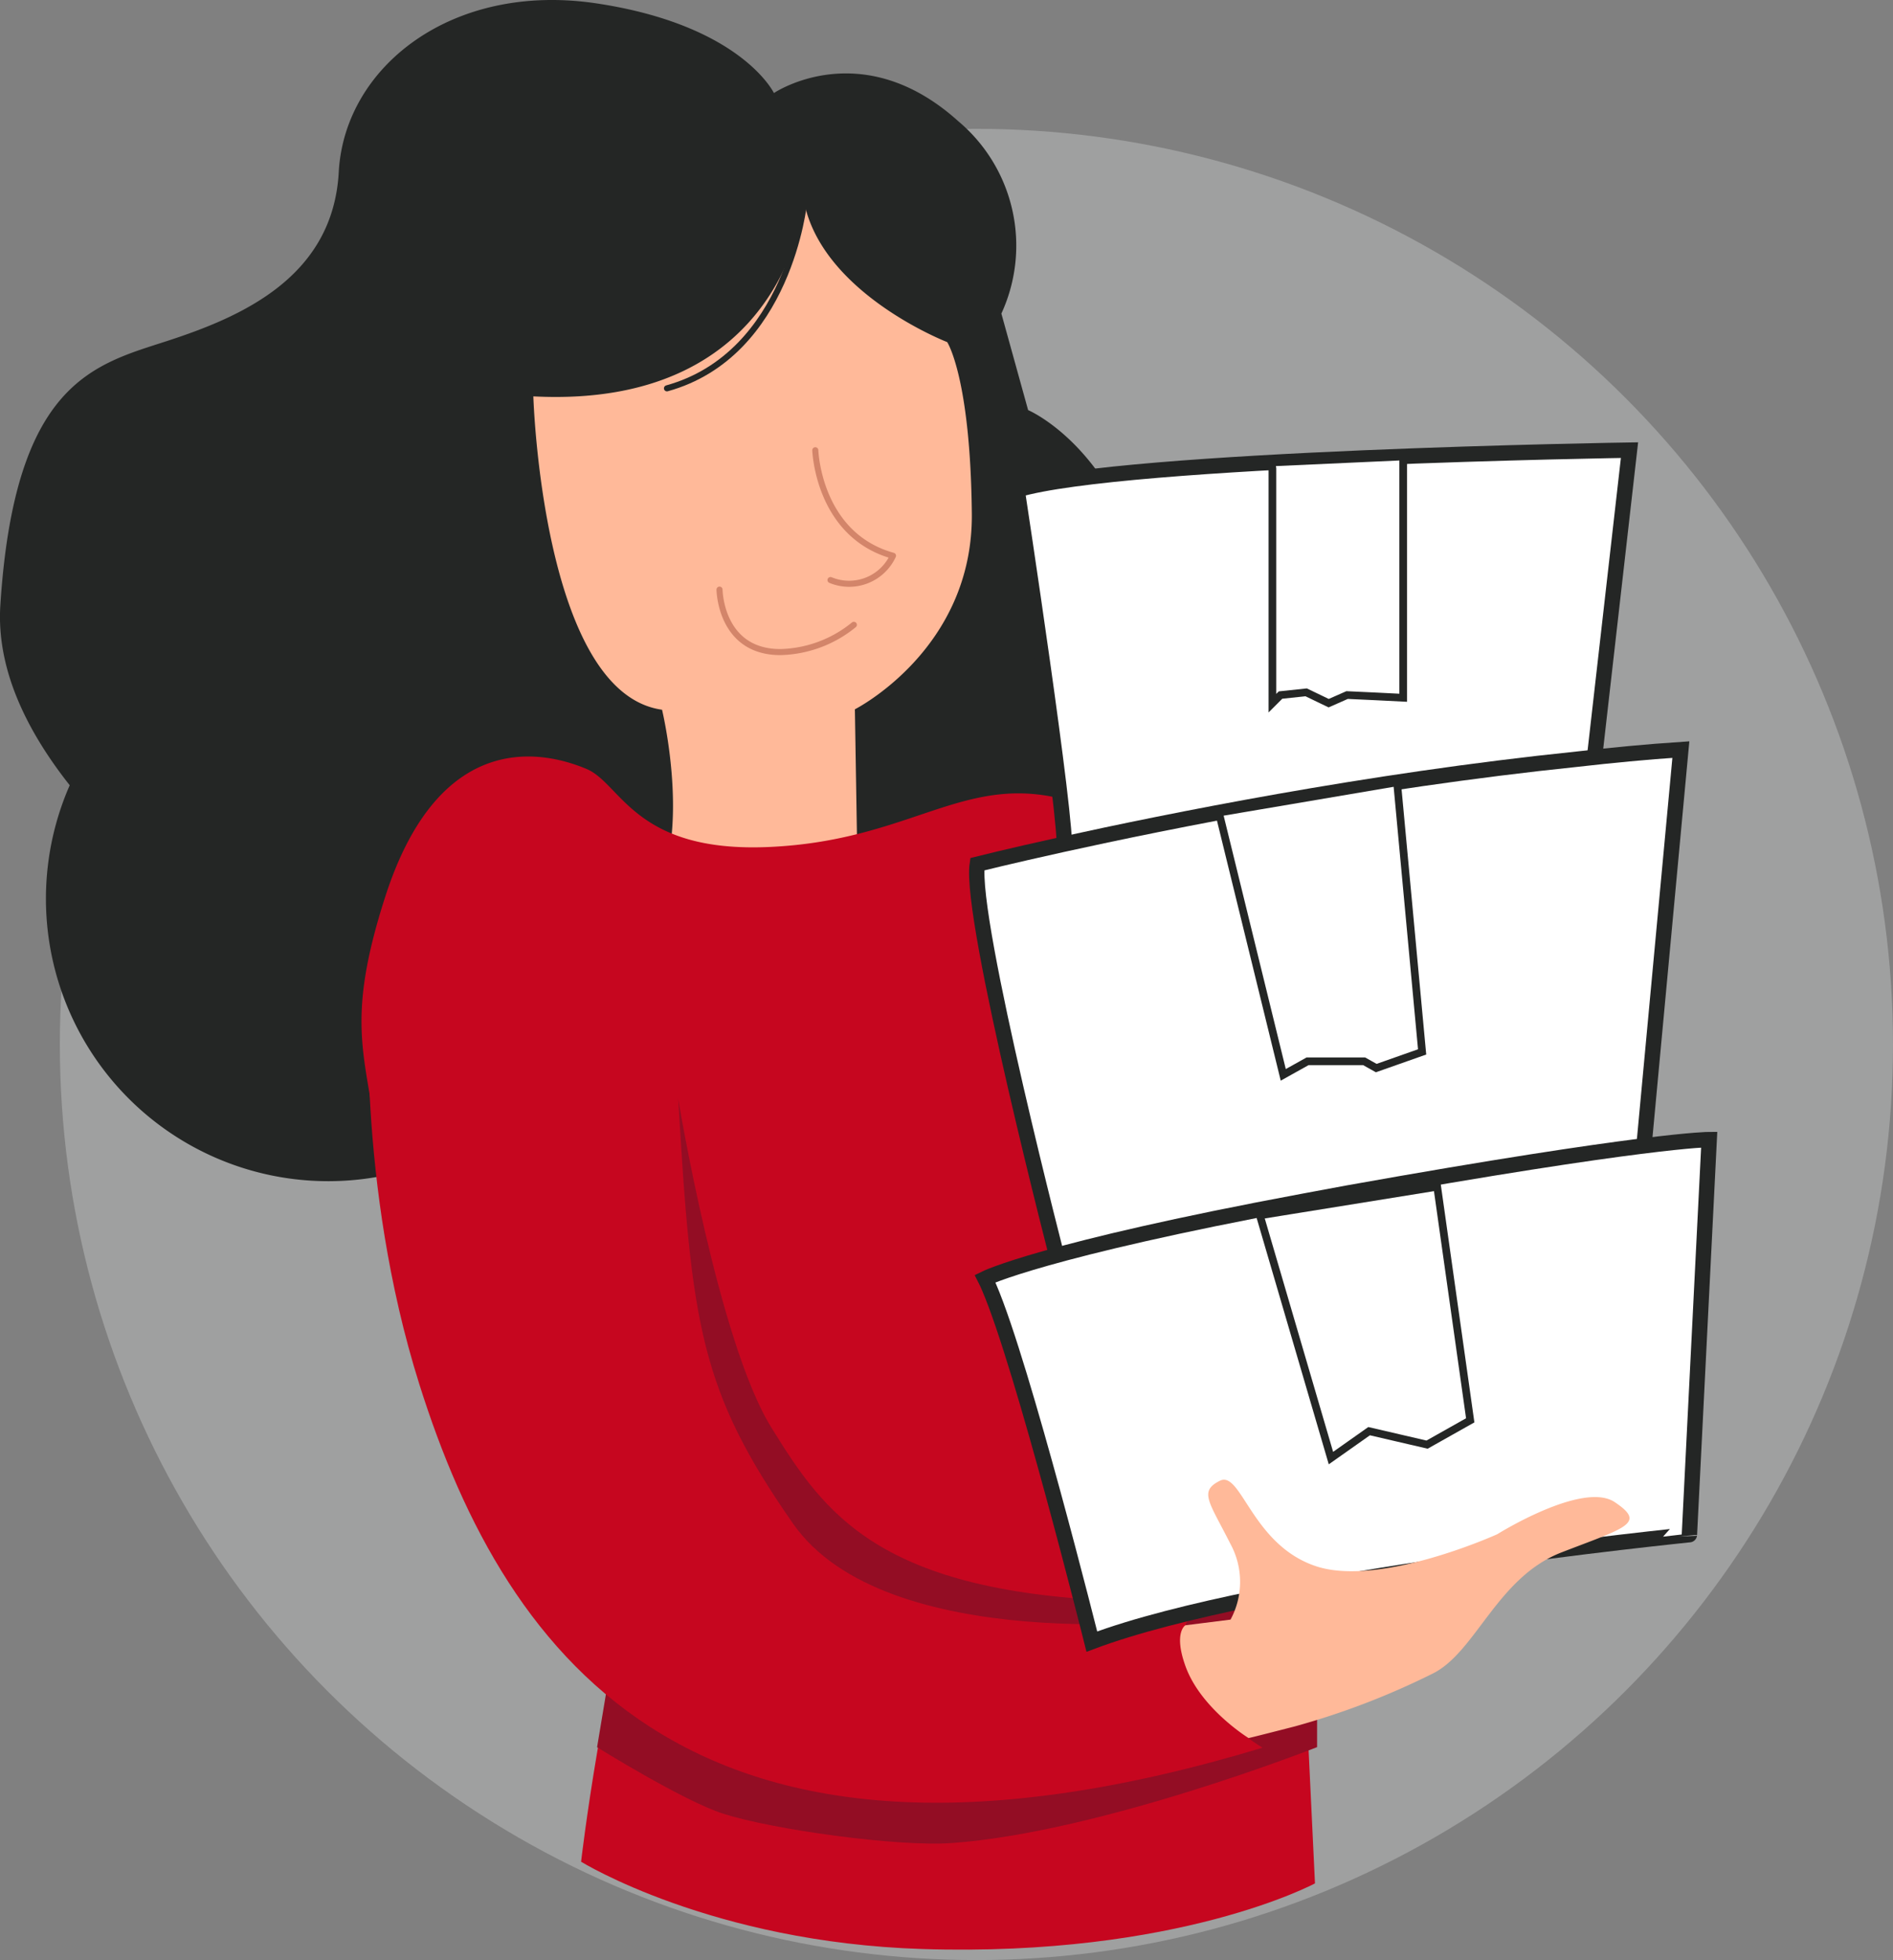
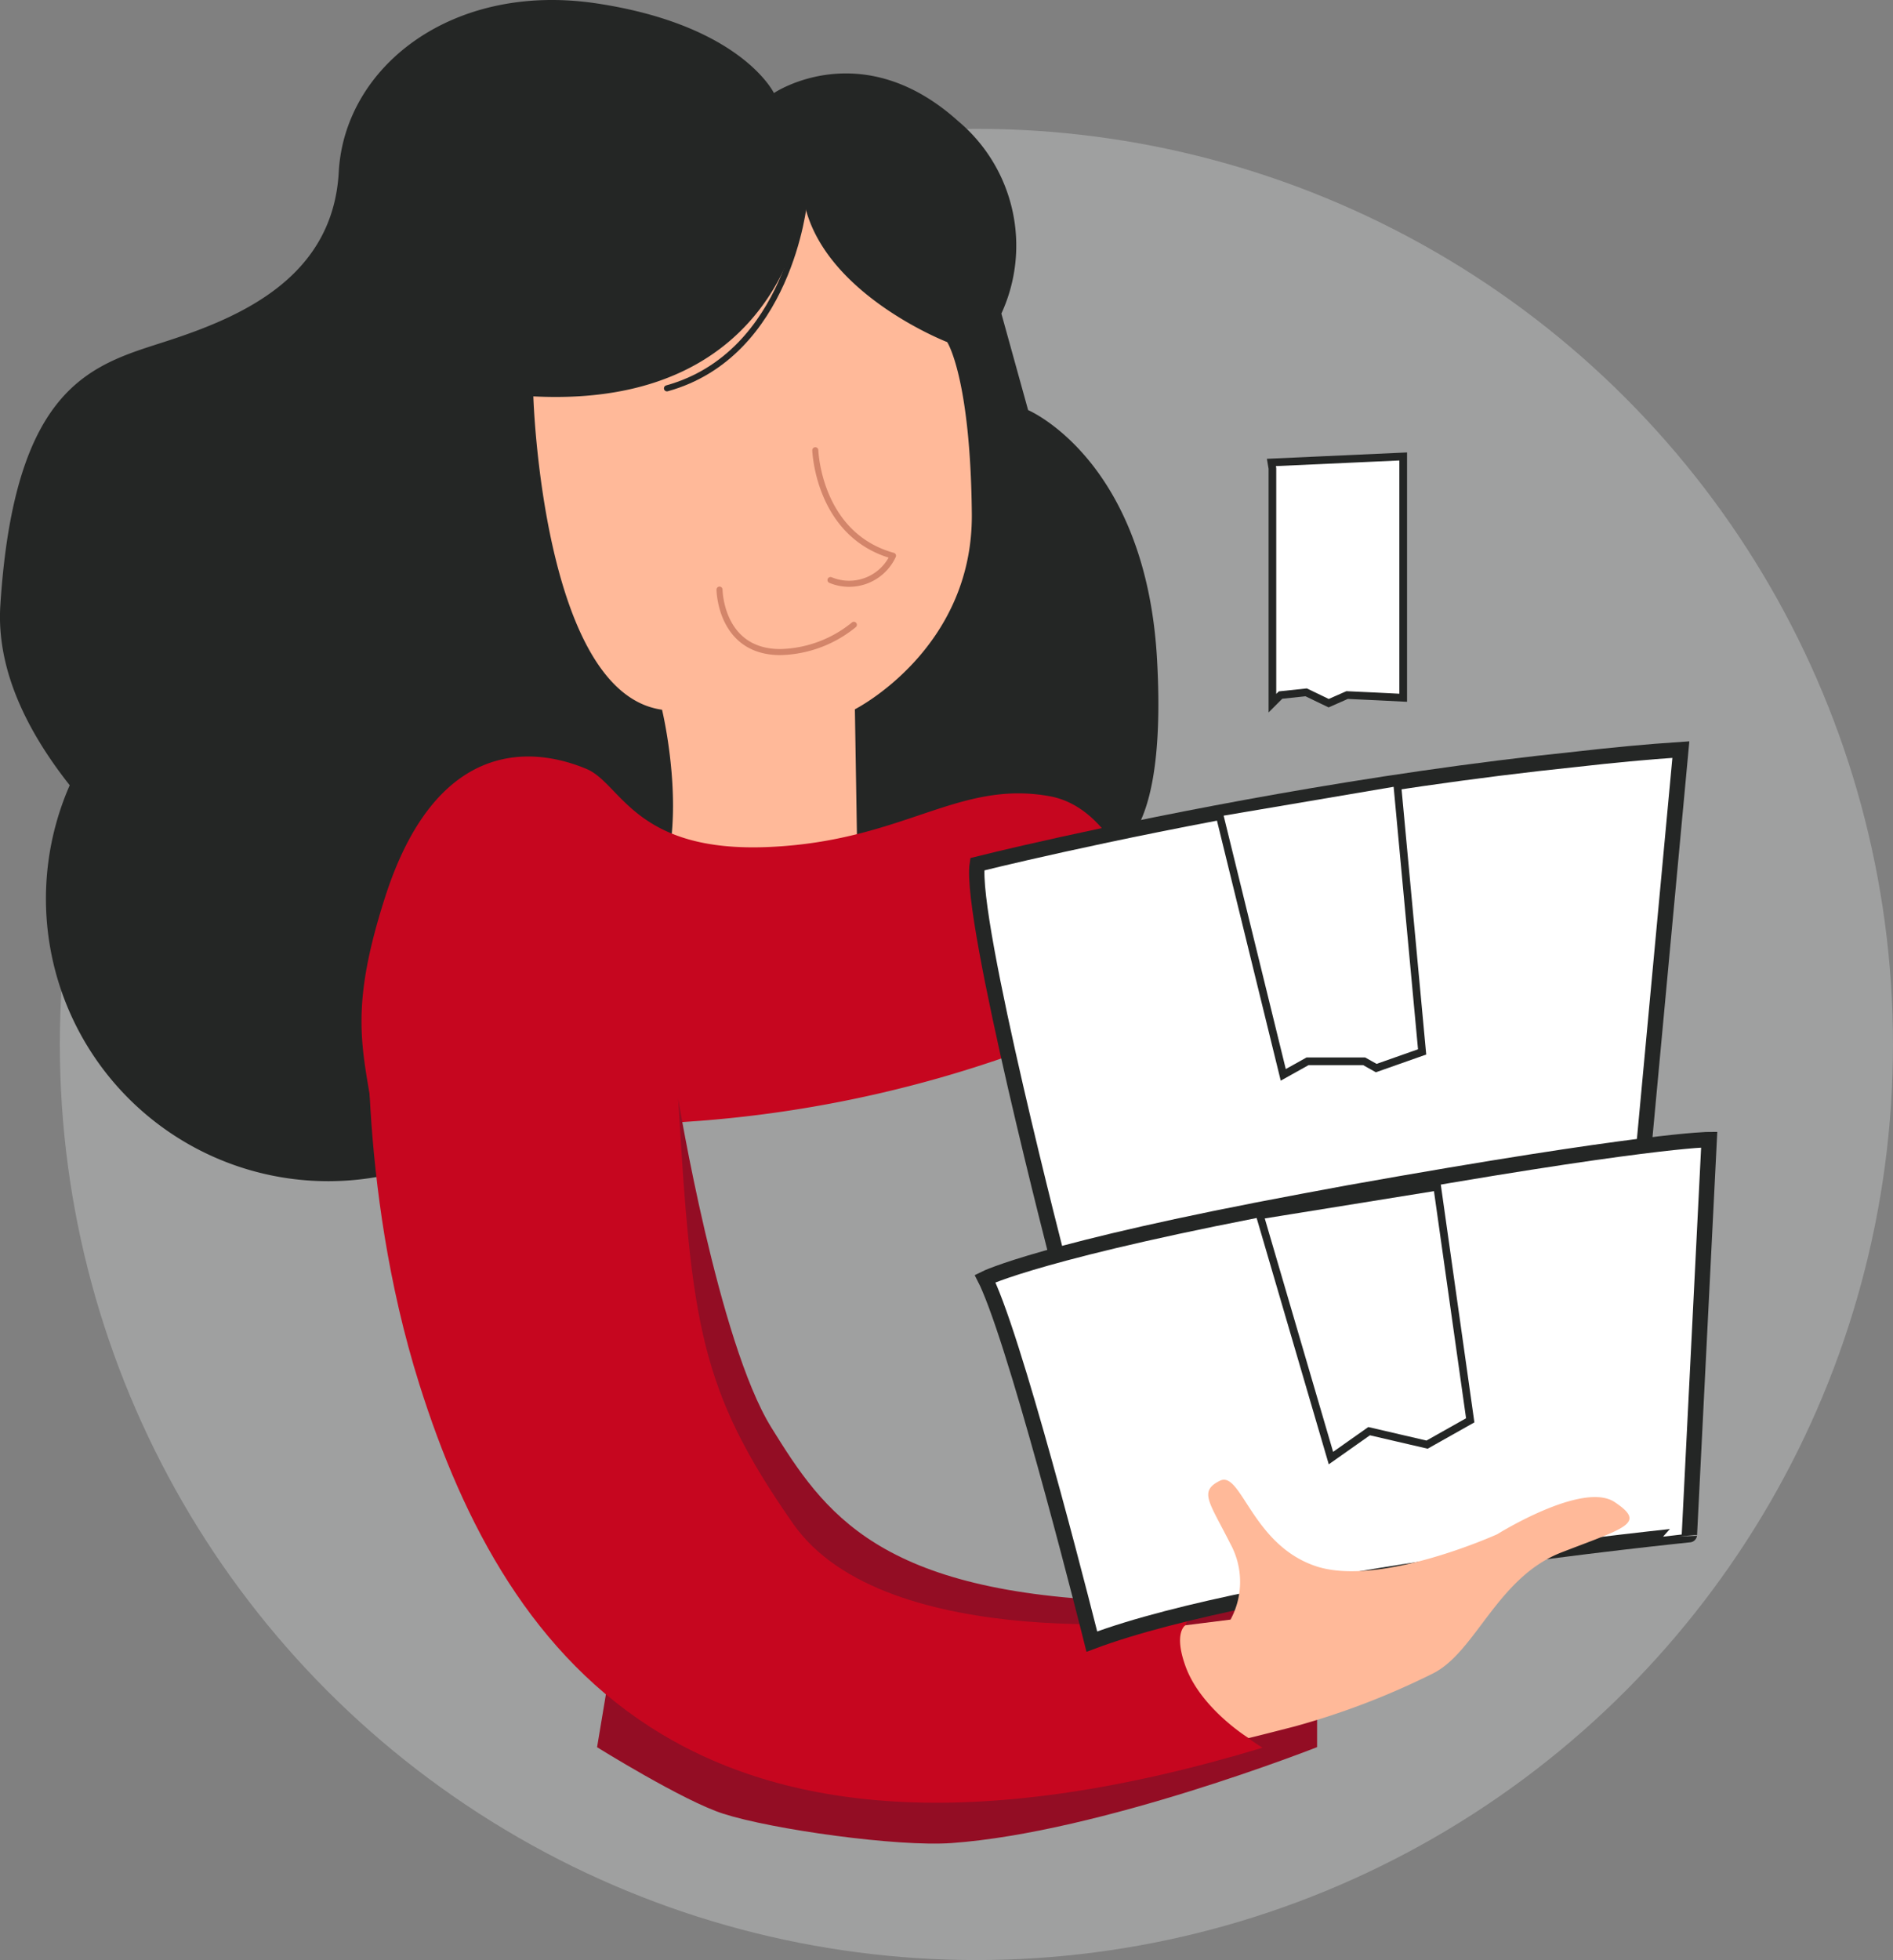
<svg xmlns="http://www.w3.org/2000/svg" id="koltoztetes" width="246.617" height="255.208" viewBox="0 0 246.617 255.208">
  <rect x="0" y="0" width="246.617" height="255.208" fill="#808080" stroke="none" />
  <g id="Layer_9" data-name="Layer 9">
    <ellipse id="Ellipse_2010" data-name="Ellipse 2010" cx="119.41" cy="119.216" rx="119.41" ry="119.216" transform="translate(7.796 16.775)" fill="#bec1c0" opacity="0.5" />
    <path id="Path_18877" data-name="Path 18877" d="M114.78,37s5.424,8.2,6.273,22.61c.717,11.641-2.4,25.5-19.2,36.445,0,0-17.363,4-32.52-11.63S61.358,41.1,61.358,41.1L98.619,19.39Z" transform="translate(6.143 1.971)" fill="#ffb999" />
    <path id="Path_18878" data-name="Path 18878" d="M78.673,79.41S80.955,94.1,68.2,106.661c0,0,2.965,13.934,21.9,13.934s20.615-16.712,20.615-16.712-7.353-6.978-4.74-20.328Z" transform="translate(7.018 7.958)" fill="#ffb999" />
    <path id="Path_18879" data-name="Path 18879" d="M96.32,53.28s.353,11.024,10.12,13.736A6.3,6.3,0,0,1,98.3,70.18" transform="translate(9.897 5.345)" fill="none" stroke="#d3856a" stroke-linecap="round" stroke-linejoin="round" stroke-width="0.79" />
    <path id="Path_18880" data-name="Path 18880" d="M150.721,86.161c-1.356-26.226-16.811-32.752-16.811-32.752l-3.484-12.567A21.144,21.144,0,0,0,124.815,15.8c-12.633-11.388-24.021-3.671-24.021-3.671S96.572,3.306,77.732.462,44.848,8.685,44.1,22.41,31.344,41.283,21.8,44.392,1.822,49.672,0,79.029c-.441,8.058,3.307,15.963,9.051,23.227a36.776,36.776,0,1,0,70.09,19.931c13.229-4.41,7.077-29.764,7.077-29.764-15.61-2.172-16.767-40.8-16.767-40.8,32.939,1.687,35.276-25.3,35.276-25.3,2.414,11.961,18.641,18.233,18.641,18.233s3.032,4.619,3.208,22.323-15.235,25.487-15.235,25.487l.32,19.556,31.914-.772S152.133,112.442,150.721,86.161Z" transform="translate(0.032 -0.013)" fill="#242625" />
    <path id="Path_18881" data-name="Path 18881" d="M147.119,119.867S144.33,96.849,132.325,94.7s-18.972,5.832-36.533,6.614S76.544,93.046,72,91.15s-18.873-6.24-26.237,16.7c-5.258,16.359-2.469,20.537-1.1,31.65,0,0,7.717-.077,42.045-2.524A158.567,158.567,0,0,0,147.119,119.867Z" transform="translate(4.406 8.967)" fill="#c6061f" />
    <path id="Path_18882" data-name="Path 18882" d="M96.66,23.88S94.708,43.723,78.79,48.132" transform="translate(8.102 2.431)" fill="none" stroke="#242625" stroke-linecap="round" stroke-linejoin="round" stroke-width="0.79" />
-     <path id="Path_18883" data-name="Path 18883" d="M142.721,109.474l18.487,60.465,3.087,64.483s-17.793,9.6-51.14,8.548c-27.482-.86-44.47-11.368-44.47-11.368s2.833-24.456,8.235-40.637L68.2,133.385l59.992-23.955Z" transform="translate(7.018 10.801)" fill="#c6061f" />
    <path id="Path_18884" data-name="Path 18884" d="M81.1,130.15s5.225,31.661,12.126,42.784,13.9,21.64,46.576,22.632c0,0,10.429,1,10.429-3.175s-4.167-9.734-2.778-11.123,2.778,0,4.167,1.389,5.512,10.914,5.512,10.914l7.2,16.734v4.255s-28.155,11.1-47.612,12.49c-7.077.507-23.4-1.775-29.764-3.825-5.181-1.654-16.426-8.654-16.426-8.654l1.841-11.024L75.2,146.52Z" transform="translate(7.256 12.923)" fill="#930d24" />
    <path id="Path_18885" data-name="Path 18885" d="M50.162,168.736c11.388,36.07,36.147,69.516,109.831,47.27,0,0-13.9-8.345-9.723-16.679,0,0-39.388,4.784-51.448-12.512s-13.229-25.774-14.948-55.3L43.625,116.77S41.85,142.378,50.162,168.736Z" transform="translate(4.485 11.553)" fill="#c6061f" />
-     <path id="Path_18886" data-name="Path 18886" d="M199.95,53.28s-65.879,1-79.78,5.17c0,0,6.7,43.941,6.129,46.995S195.242,94.6,195.242,94.6Z" transform="translate(12.339 5.329)" fill="#fff" stroke="#242625" stroke-width="2" />
    <path id="Path_18887" data-name="Path 18887" d="M207.13,88.73l-4.817,51.724-76.065,15.863s-11.84-45.529-10.781-52.661c0,0,16.4-4.123,39.322-8.169,11.7-2.061,25.079-4.09,38.859-5.512C198.09,89.469,202.621,89.028,207.13,88.73Z" transform="translate(11.85 8.869)" fill="#fff" stroke="#242625" stroke-width="2" />
    <path id="Path_18888" data-name="Path 18888" d="M130.292,200.251s-8.962-35.817-13.372-46.1c-.187-.441-.364-.827-.54-1.169,0,0,7.485-3.737,41.35-10.043l5.92-1.1c38.936-6.956,47.072-6.956,47.072-6.956l-2.58,51.448S152.527,191.906,130.292,200.251Z" transform="translate(11.951 13.493)" fill="#fff" stroke="#242625" stroke-width="2" />
    <path id="Path_18889" data-name="Path 18889" d="M157.21,174.851l4.972-3.506,7.551,1.753,5.622-3.164-4.3-30.415-23.106,3.726Z" transform="translate(16.183 14.998)" fill="#fff" stroke="#242625" stroke-width="1" />
    <path id="Path_18890" data-name="Path 18890" d="M140.114,194.09l5.887-.739a10.318,10.318,0,0,0,0-9.833c-2.778-5.512-4.167-6.857-1.389-8.246s4.167,8.345,12.512,11.123,23.635-4.167,23.635-4.167,11.123-6.956,15.29-4.178,1.455,3.307-6.923,6.548-11.145,12.92-16.712,15.742a99.218,99.218,0,0,1-18.024,6.912c-6.129,1.576-6.041,1.521-6.041,1.521s-6.394-3.947-8.29-9.569C138.6,195.005,140.114,194.09,140.114,194.09Z" transform="translate(14.31 17.529)" fill="#ffb999" />
    <path id="Path_18891" data-name="Path 18891" d="M152.4,130.667l3.164-1.764h7.375l1.576.882,5.975-2.106-3.263-35.1L144.02,96.516Z" transform="translate(14.781 9.283)" fill="#fff" stroke="#242625" stroke-width="1" />
    <path id="Path_18892" data-name="Path 18892" d="M150.352,55.585V86.144l1.058-1.058,3.34-.353,2.932,1.411,2.4-1.058,3.792.176,3.517.176V54.02L150.22,54.8Z" transform="translate(15.416 5.413)" fill="#fff" stroke="#242625" stroke-width="1" />
    <path id="Path_18893" data-name="Path 18893" d="M85,69.76s.077,8.114,7.9,8.136a15.7,15.7,0,0,0,9.6-3.55" transform="translate(8.738 7.008)" fill="none" stroke="#d3856a" stroke-linecap="round" stroke-linejoin="round" stroke-width="0.79" />
  </g>
</svg>